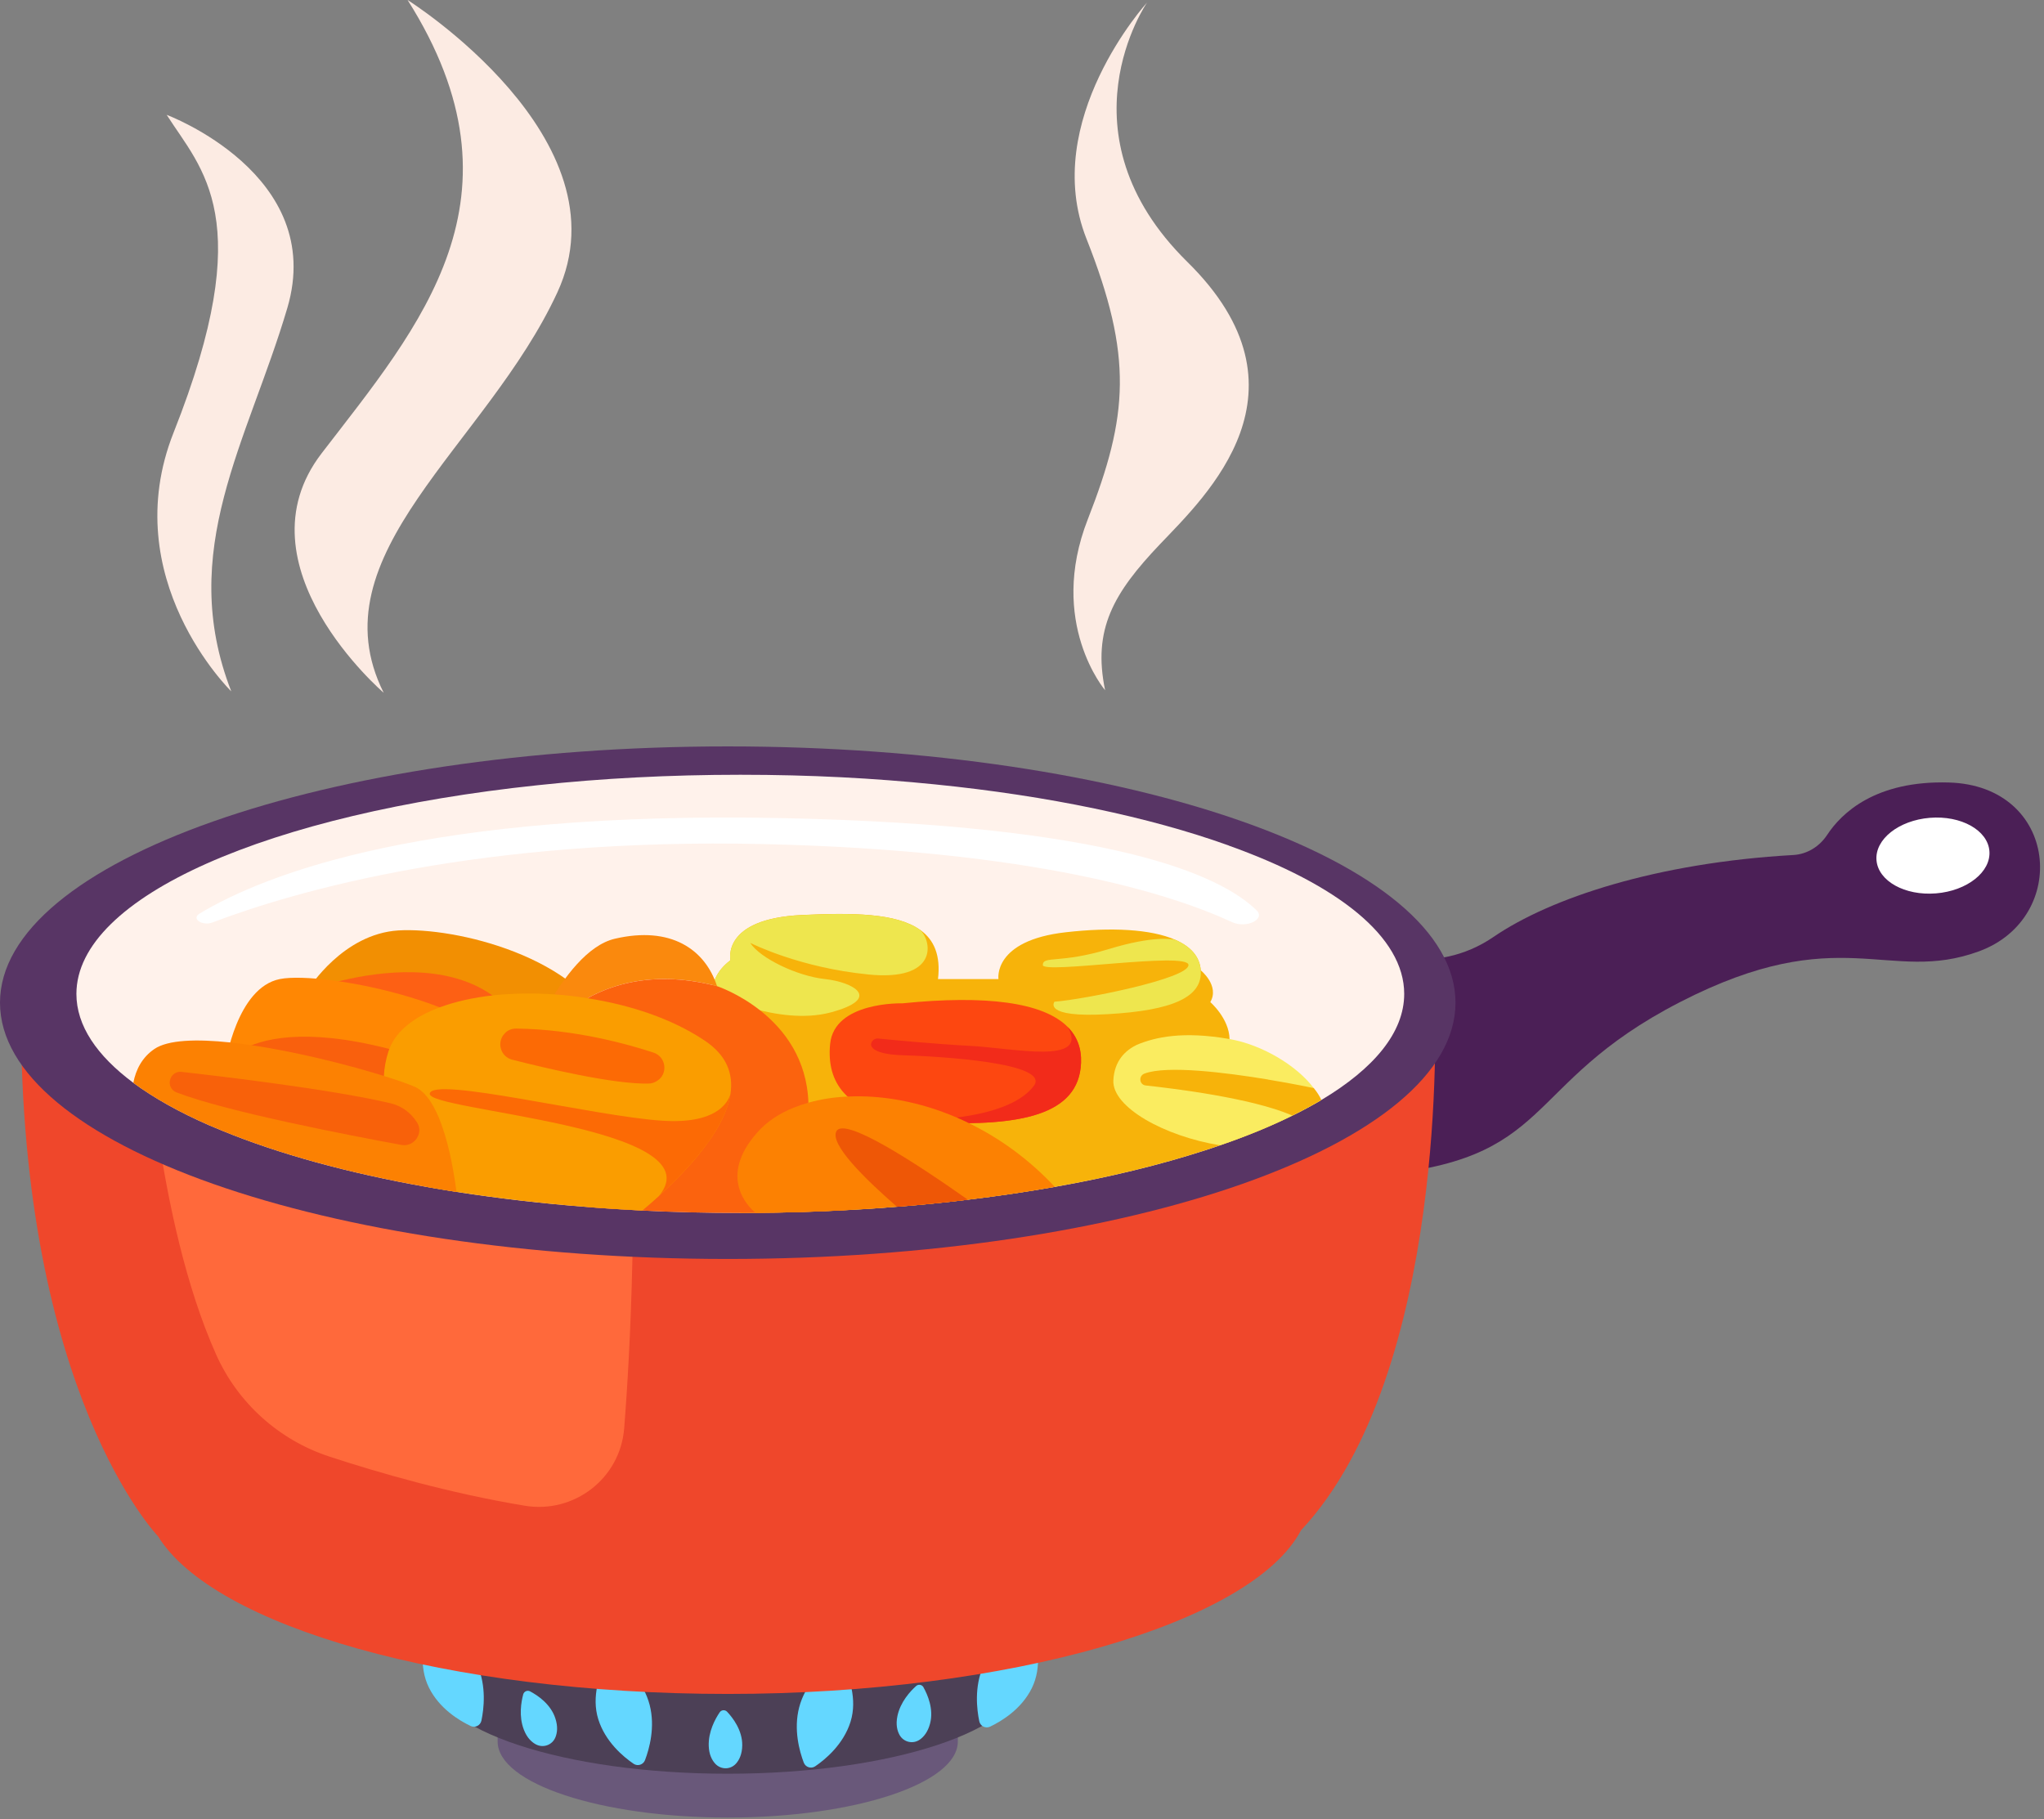
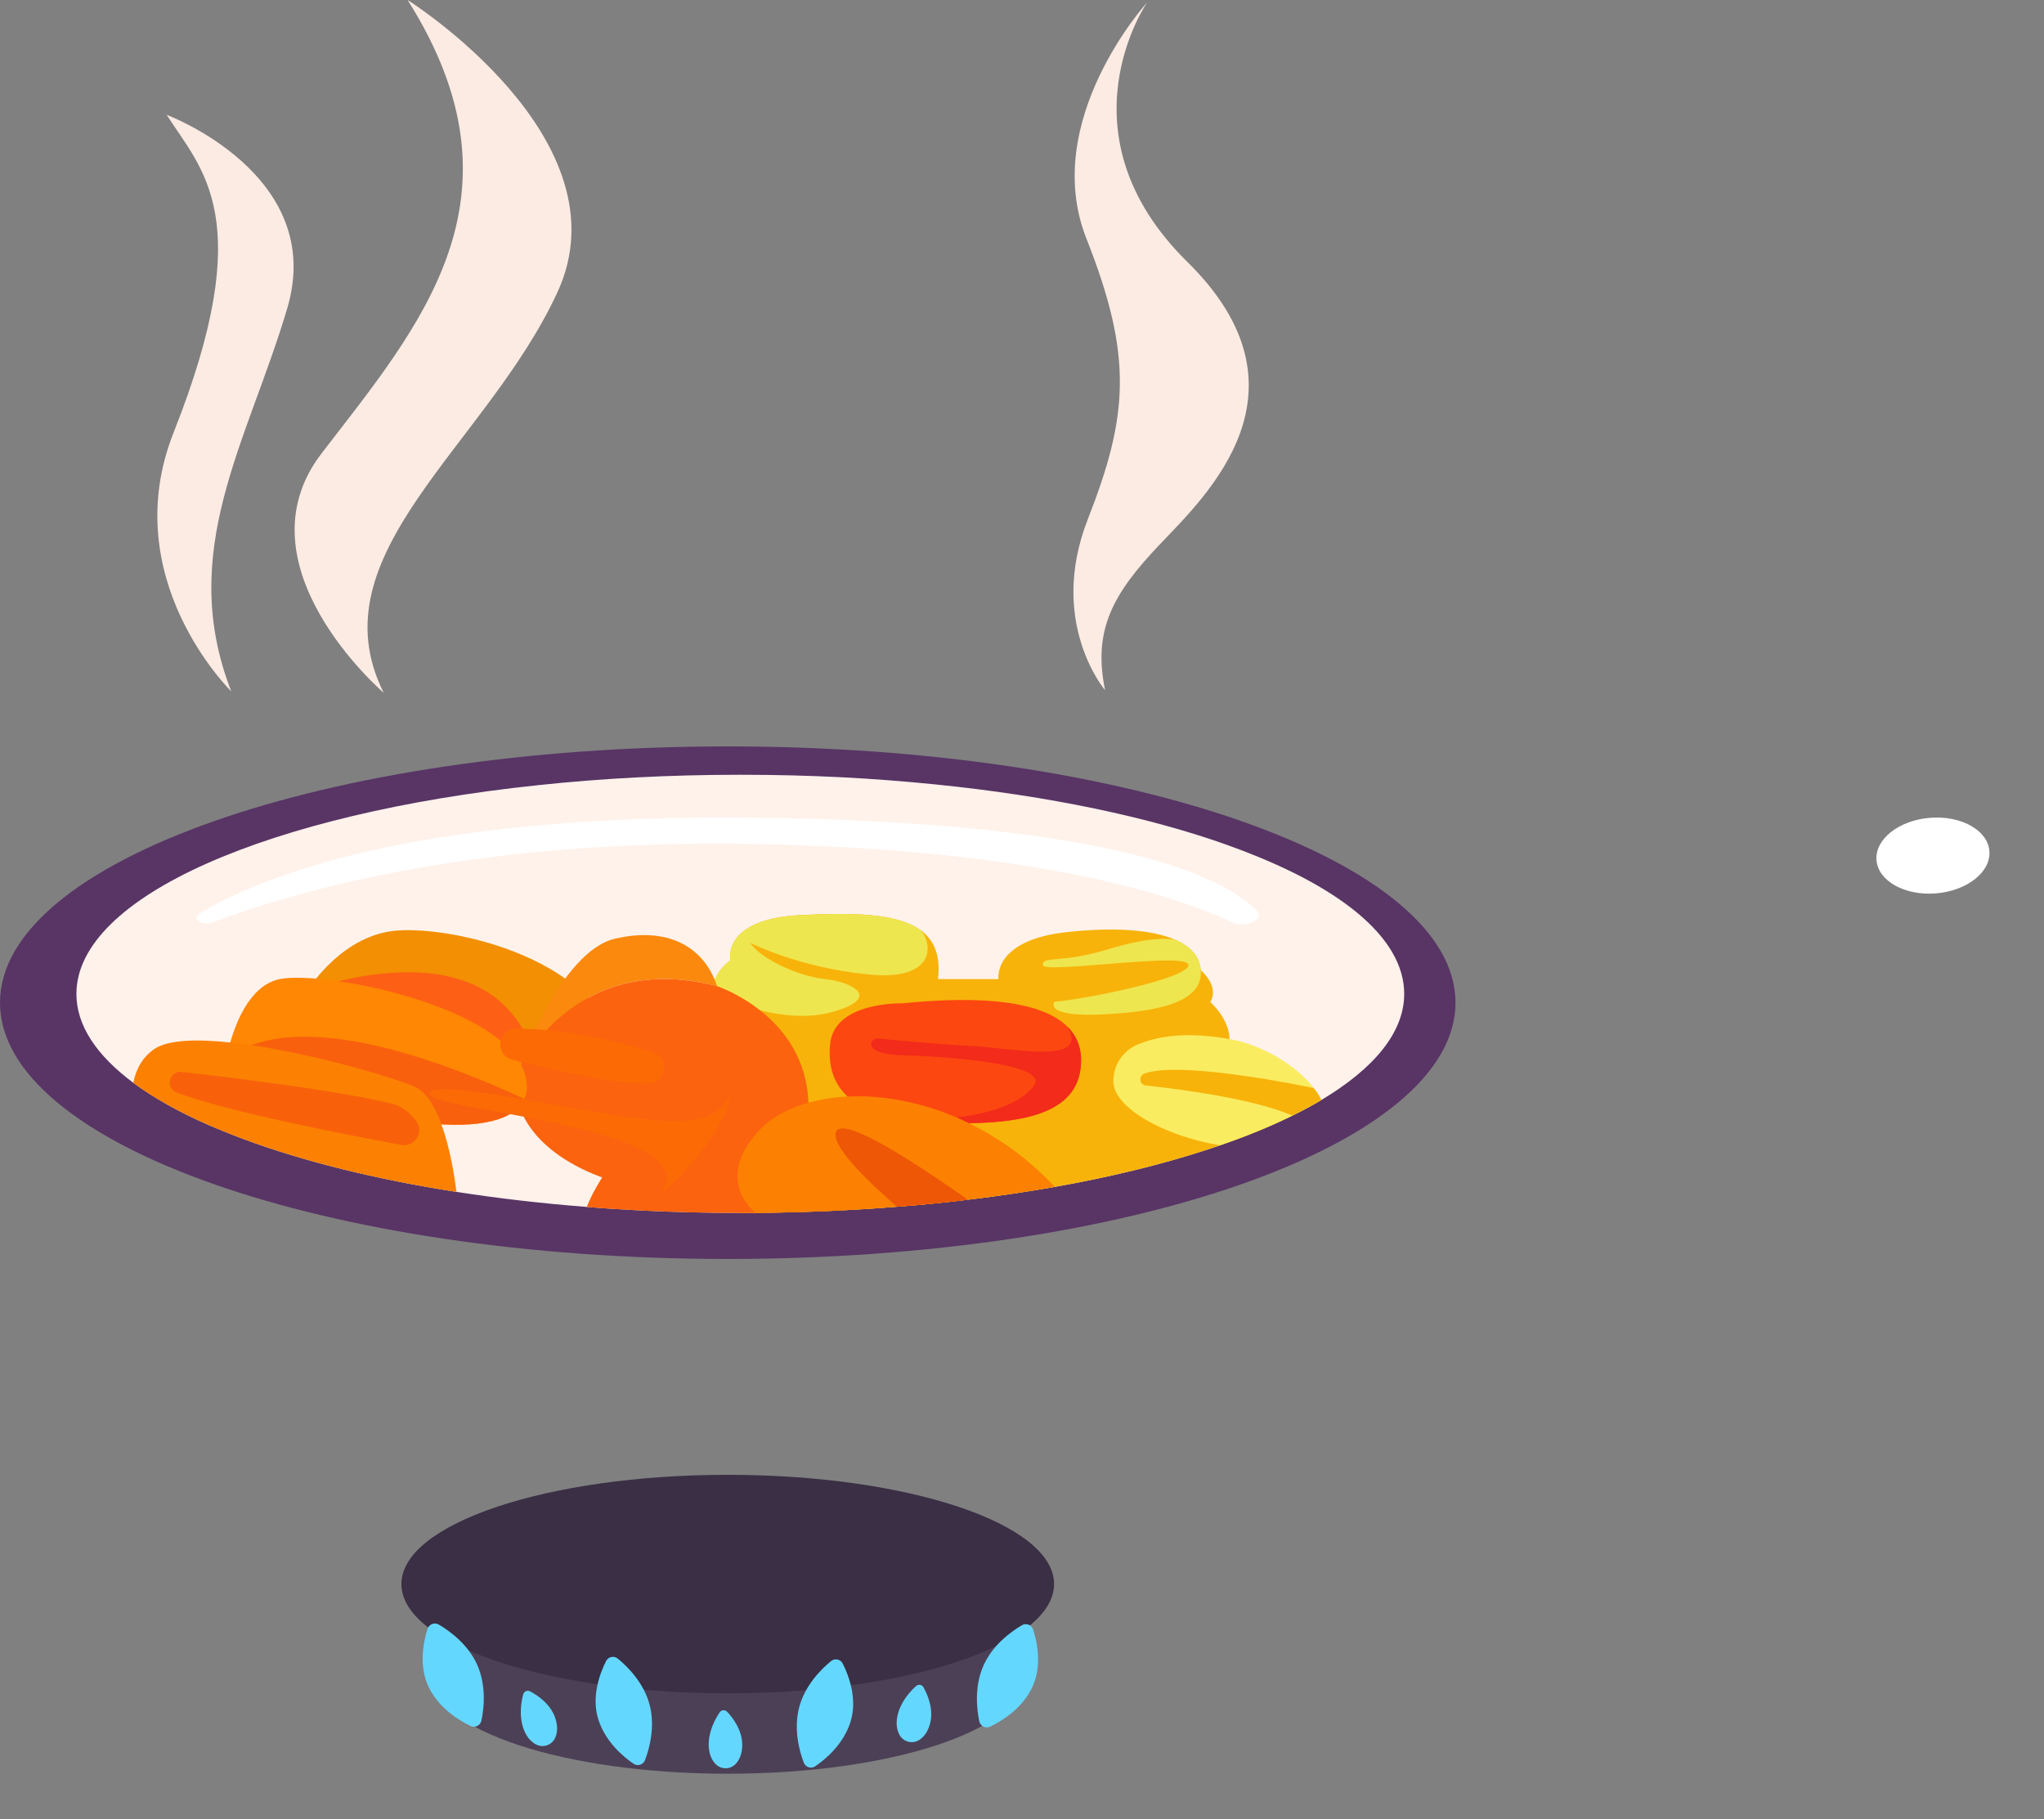
<svg xmlns="http://www.w3.org/2000/svg" width="173" height="154" viewBox="0 0 173 154" fill="none">
  <rect x="0" y="0" width="173" height="154" fill="#808080" stroke="none" />
  <g clip-path="url(#clip0_6419_3616)">
-     <path d="M61.594 135.681C50.839 135.681 42.119 138.563 42.119 142.118V147.411C42.119 150.966 50.839 153.848 61.594 153.848C72.349 153.848 81.069 150.966 81.069 147.411V142.118C81.069 138.563 72.349 135.681 61.594 135.681Z" fill="#69587A" />
    <path d="M61.594 126.775C47.762 126.775 36.547 130.48 36.547 135.053V141.86C36.547 146.433 47.762 150.138 61.594 150.138C75.427 150.138 86.642 146.433 86.642 141.86V135.053C86.642 130.48 75.427 126.775 61.594 126.775Z" fill="#4C4056" />
    <path d="M61.595 143.331C76.849 143.331 89.215 139.191 89.215 134.083C89.215 128.976 76.849 124.836 61.595 124.836C46.34 124.836 33.975 128.976 33.975 134.083C33.975 139.191 46.34 143.331 61.595 143.331Z" fill="#3A2F44" />
    <path d="M71.329 140.816C71.142 140.444 70.659 140.338 70.34 140.603C69.522 141.271 68.124 142.646 67.637 144.531C67.154 146.396 67.662 148.228 68.029 149.198C68.18 149.591 68.654 149.744 69.002 149.506C69.882 148.906 71.392 147.641 71.987 145.741C72.594 143.804 71.832 141.819 71.329 140.816Z" fill="#64D7FF" />
    <path d="M61.544 144.894C61.367 144.704 61.059 144.724 60.914 144.939C60.541 145.487 59.944 146.564 59.986 147.789C60.011 148.514 60.257 148.984 60.536 149.289C61.019 149.812 61.829 149.807 62.299 149.274C62.574 148.964 62.809 148.482 62.822 147.744C62.842 146.469 62.029 145.409 61.547 144.897L61.544 144.894Z" fill="#64D7FF" />
    <path d="M78.163 142.819C78.035 142.591 77.733 142.539 77.538 142.714C77.045 143.156 76.205 144.059 75.955 145.259C75.808 145.969 75.933 146.484 76.13 146.846C76.473 147.469 77.26 147.656 77.845 147.254C78.188 147.016 78.53 146.606 78.718 145.894C79.043 144.661 78.505 143.439 78.16 142.824L78.163 142.819Z" fill="#64D7FF" />
    <path d="M44.868 143.166C44.638 143.044 44.355 143.166 44.285 143.416C44.113 144.054 43.898 145.269 44.338 146.411C44.598 147.086 44.983 147.451 45.348 147.649C45.973 147.986 46.738 147.714 47.008 147.059C47.165 146.674 47.233 146.144 47 145.441C46.603 144.229 45.488 143.494 44.865 143.166H44.868Z" fill="#64D7FF" />
    <path d="M87.442 137.931C87.314 137.536 86.854 137.356 86.496 137.566C85.587 138.101 83.992 139.241 83.219 141.026C82.454 142.794 82.671 144.681 82.884 145.699C82.972 146.109 83.416 146.334 83.796 146.154C84.759 145.696 86.447 144.681 87.329 142.899C88.229 141.079 87.784 139.001 87.444 137.931H87.442Z" fill="#64D7FF" />
    <path d="M51.294 140.603C51.482 140.231 51.964 140.126 52.284 140.391C53.102 141.058 54.499 142.433 54.987 144.318C55.469 146.183 54.962 148.016 54.594 148.986C54.444 149.378 53.969 149.531 53.622 149.293C52.742 148.693 51.232 147.428 50.637 145.528C50.029 143.591 50.792 141.606 51.294 140.603Z" fill="#64D7FF" />
    <path d="M36.189 137.875C36.317 137.48 36.777 137.3 37.134 137.51C38.044 138.045 39.639 139.185 40.412 140.97C41.177 142.738 40.959 144.625 40.747 145.643C40.659 146.053 40.214 146.278 39.834 146.098C38.872 145.64 37.184 144.625 36.302 142.843C35.402 141.023 35.847 138.945 36.187 137.875H36.189Z" fill="#64D7FF" />
-     <path d="M115.901 80.44C115.901 80.44 121.291 82.81 126.411 79.305C131.248 75.995 140.241 73.03 151.786 72.372C152.958 72.305 154.001 71.65 154.646 70.67C155.866 68.817 158.736 66.055 164.951 66.235C174.248 66.505 175.193 77.69 167.511 80.52C159.828 83.35 155.786 77.825 142.176 84.832C128.566 91.84 131.798 98.307 115.898 99.52V80.44H115.901Z" fill="#4B1F56" />
-     <path d="M121.439 85.652H1.774C1.711 117.974 13.356 130.014 13.356 130.014H13.361C18.034 137.649 37.856 143.384 61.606 143.384C85.356 143.384 105.986 137.409 110.111 129.537C122.629 116.189 121.439 85.649 121.439 85.649V85.652Z" fill="#EF472B" />
-     <path d="M12.322 85.992C12.322 85.992 13.147 103.152 18.295 114.66C20.132 118.765 23.612 121.892 27.885 123.295C31.987 124.642 38.02 126.392 44.412 127.452C48.595 128.147 52.49 125.142 52.827 120.917C53.387 113.887 53.947 101.967 53.342 85.652L12.322 85.992Z" fill="#FF693B" />
    <path d="M61.595 106.565C95.613 106.565 123.19 96.853 123.19 84.872C123.19 72.892 95.613 63.18 61.595 63.18C27.577 63.18 0 72.892 0 84.872C0 96.853 27.577 106.565 61.595 106.565Z" fill="#583565" />
    <path d="M118.849 84.13C118.849 87.38 116.304 90.443 111.839 93.108C111.822 93.115 111.814 93.125 111.797 93.133C111.042 93.573 110.234 94.015 109.379 94.43C109.362 94.438 109.344 94.448 109.329 94.455C107.522 95.345 105.494 96.178 103.262 96.943C102.837 97.095 102.397 97.24 101.954 97.383C98.204 98.595 93.934 99.64 89.277 100.463C86.927 100.878 84.474 101.243 81.929 101.548C79.977 101.785 77.974 101.99 75.929 102.143H75.922C74.487 102.263 73.029 102.355 71.552 102.43C69.074 102.565 66.529 102.643 63.949 102.66H63.942C63.517 102.668 63.084 102.668 62.659 102.668C59.842 102.668 57.067 102.6 54.359 102.465C52.764 102.388 51.202 102.288 49.659 102.16C45.814 101.863 42.132 101.43 38.637 100.888C37.789 100.76 36.957 100.615 36.142 100.473C29.454 99.293 23.574 97.663 18.857 95.73C18.457 95.57 18.067 95.408 17.702 95.248C15.174 94.145 13.017 92.93 11.287 91.658C8.189 89.35 6.467 86.813 6.467 84.13C6.467 75.865 22.879 68.848 45.527 66.463C50.914 65.885 56.687 65.58 62.659 65.58C68.632 65.58 73.929 65.868 79.139 66.395C88.762 67.363 97.282 69.163 103.934 71.545H103.942C103.959 71.553 103.992 71.563 104.034 71.588C113.232 74.88 118.849 79.293 118.849 84.13Z" fill="#FFF2EB" />
    <path d="M16.876 77.342C16.176 77.764 17.128 78.407 17.976 78.084C25.173 75.354 40.743 70.897 64.688 71.449C87.563 71.977 99.128 75.667 104.286 78.057C105.478 78.609 107.131 77.817 106.358 77.059C103.296 74.052 94.018 69.822 66.171 69.249C36.236 68.634 22.546 73.924 16.873 77.342H16.876Z" fill="white" />
    <path d="M109.327 94.458C107.52 95.348 105.492 96.18 103.26 96.945C102.835 97.098 102.395 97.243 101.952 97.385C98.202 98.598 93.932 99.643 89.275 100.465C86.925 100.88 84.472 101.245 81.927 101.55C79.975 101.788 77.972 101.993 75.927 102.145H75.92C72.075 102.46 68.062 102.638 63.947 102.663H63.94C63.515 102.67 63.082 102.67 62.657 102.67C62.257 102.153 61.825 101.508 61.41 100.743C60.825 99.673 60.265 98.368 59.857 96.788V96.78C59.687 96.1 59.542 95.38 59.442 94.6V94.593C59.18 92.7 59.155 90.503 59.51 87.99C59.687 86.768 59.952 85.47 60.325 84.095C60.325 84.095 60.275 83.815 60.36 83.39C60.395 83.263 60.427 83.118 60.487 82.965C60.495 82.948 60.495 82.94 60.495 82.94C60.495 82.933 60.502 82.923 60.502 82.923C60.537 82.83 60.587 82.728 60.647 82.618C60.867 82.193 61.232 81.728 61.827 81.278C61.827 81.278 61.03 77.773 67.86 77.45C72.17 77.248 75.862 77.288 77.855 78.698C77.862 78.698 77.88 78.705 77.89 78.715L77.897 78.723C79.06 79.555 79.627 80.87 79.39 82.873H84.507C84.507 82.873 84.015 79.605 90.217 78.91C94.035 78.478 97.412 78.638 99.485 79.555C100.767 80.115 101.547 80.963 101.632 82.135C101.632 82.135 103.245 83.433 102.437 84.825C102.437 84.825 104.032 86.2 104.067 87.948C104.067 88.278 104.017 88.628 103.89 88.983C103.89 88.983 105.715 89.798 107.31 91.375L107.317 91.383C108.132 92.188 108.895 93.198 109.312 94.395C109.32 94.413 109.33 94.438 109.33 94.455L109.327 94.458Z" fill="#F7B30A" />
    <path d="M73.475 82.482C67.734 81.914 63.745 79.929 63.499 79.812C64.312 81.092 67.45 82.619 69.817 82.872C72.192 83.127 74.745 84.504 70.307 85.697C65.857 86.879 60.322 84.094 60.322 84.094C60.322 84.094 60.047 82.627 61.827 81.279C61.827 81.279 61.025 77.779 67.859 77.457C72.162 77.252 75.859 77.292 77.855 78.699C77.865 78.699 77.874 78.709 77.885 78.719L77.894 78.729C78.912 79.717 79.389 83.082 73.475 82.484V82.482Z" fill="#EEE64E" />
    <path d="M101.627 82.14C101.785 84.38 99.31 85.532 93.745 85.845C88.19 86.167 89.247 84.79 89.247 84.79C91.662 84.615 100.62 82.835 100.59 81.68C100.55 80.517 88.22 82.482 88.26 81.68C88.29 80.867 89.707 81.602 93.892 80.32C97.597 79.195 99.172 79.48 99.485 79.557C100.765 80.115 101.547 80.965 101.627 82.14Z" fill="#EEE64E" />
    <path d="M111.797 93.135C111.042 93.575 110.235 94.018 109.38 94.433C109.362 94.44 109.345 94.45 109.33 94.458C107.522 95.348 105.495 96.18 103.262 96.945C98.57 96.183 94.132 93.73 94.232 91.455C94.31 89.775 95.267 88.9 96.21 88.443C97.787 87.78 100.14 87.263 104.06 87.95H104.067C106.877 88.443 109.795 90.233 111.195 92.108C111.202 92.115 111.212 92.133 111.22 92.143C111.465 92.473 111.66 92.805 111.797 93.135Z" fill="#FAEC60" />
    <path d="M111.839 93.107C111.821 93.115 111.814 93.125 111.796 93.132C111.041 93.572 110.234 94.015 109.379 94.43C109.354 94.412 109.329 94.405 109.311 94.395C105.866 92.927 99.341 92.137 96.981 91.882C96.421 91.822 96.344 91.067 96.871 90.872C98.764 90.16 103.754 90.787 107.309 91.372L107.316 91.38C109.539 91.745 111.194 92.102 111.194 92.102C111.201 92.11 111.211 92.127 111.219 92.137C111.499 92.477 111.701 92.807 111.839 93.105V93.107Z" fill="#F7B30A" />
    <path d="M91.498 89.972C91.323 94.442 86.248 95.312 79.108 95.027C78.325 94.997 77.603 94.93 76.948 94.852C71.55 94.12 69.945 91.595 70.26 88.37C70.613 84.752 76.383 84.927 76.383 84.927C83.463 84.212 88.293 84.84 90.365 86.922L90.375 86.932C91.168 87.735 91.548 88.742 91.5 89.972H91.498Z" fill="#FD4710" />
    <path d="M87.498 91.92C85.083 95.11 76.751 94.815 76.751 94.815L76.945 94.855C77.6 94.932 78.326 95.002 79.106 95.03C86.243 95.312 91.318 94.442 91.496 89.975C91.546 88.742 91.163 87.735 90.371 86.935C92.208 90.162 85.786 88.722 82.136 88.53C79.191 88.375 75.633 88.035 74.326 87.907C74.04 87.88 73.783 88.077 73.728 88.357C73.728 88.357 73.476 89.232 76.426 89.322C79.376 89.412 88.996 89.942 87.496 91.922L87.498 91.92Z" fill="#F22B1A" />
    <path d="M45.655 91.04C38.078 91.137 26.38 88.067 26 83.872L26.01 83.862C26.185 83.58 29.05 79.052 33.715 78.757C38.525 78.465 49.155 80.967 51.865 87.587C52.833 89.955 49.88 90.98 45.655 91.04Z" fill="#F28F02" />
    <path d="M45.655 91.04C38.078 91.137 26.38 88.067 26 83.872L26.01 83.862C26.517 83.677 42.975 77.507 45.645 90.962C45.655 90.992 45.655 91.012 45.655 91.04Z" fill="#FD6014" />
    <path d="M60.686 83.469C48.638 80.359 43.926 90.334 43.641 90.959C43.866 90.344 47.463 80.524 52.041 79.459C56.773 78.354 59.678 80.359 60.686 83.469Z" fill="#FA890D" />
    <path d="M68.379 94.805C68.359 95.03 68.329 95.265 68.301 95.5C67.001 104.622 42.829 101.817 43.629 90.992C43.629 90.992 43.629 90.982 43.639 90.962C43.921 90.337 48.636 80.362 60.684 83.472C60.714 83.482 60.741 83.492 60.771 83.502C61.661 83.825 69.104 86.75 68.379 94.807V94.805Z" fill="#FB630E" />
    <path d="M71.551 102.435C69.073 102.57 66.528 102.647 63.948 102.665H63.941C63.516 102.672 63.083 102.672 62.658 102.672C59.841 102.672 57.066 102.605 54.358 102.47C52.763 102.392 51.201 102.292 49.658 102.165C50.846 99.169 53.646 96.029 55.666 94.027C57.243 92.465 59.451 91.71 61.648 92.025C68.038 92.957 70.593 97.879 71.551 102.437V102.435Z" fill="#FB630E" />
    <path d="M44.393 93.014H44.383C42.798 96.682 31.993 95.792 19.086 89.992C19.086 89.992 20.033 83.597 23.691 82.872C27.348 82.139 42.758 85.082 44.441 90.96C44.666 91.752 44.646 92.437 44.391 93.012L44.393 93.014Z" fill="#FF8703" />
    <path d="M44.383 93.014C42.798 96.682 31.993 95.792 19.086 89.992C19.086 89.992 23.271 83.312 44.383 93.014Z" fill="#F9600D" />
-     <path d="M61.825 92.59V92.597C61.612 93.954 60.882 95.397 59.857 96.79C58.83 98.225 57.515 99.607 56.192 100.844C56.057 100.964 55.93 101.089 55.792 101.209C55.792 101.209 55.79 101.215 55.785 101.227C55.302 101.669 54.825 102.084 54.36 102.467C48.81 102.194 43.532 101.652 38.635 100.889C37.787 100.762 36.955 100.617 36.14 100.474C35.487 99.659 34.587 98.394 33.85 96.885C33.492 96.162 33.18 95.392 32.942 94.577C32.815 94.162 32.705 93.73 32.637 93.294C32.502 92.572 32.442 91.827 32.492 91.072C32.527 90.377 32.655 89.68 32.882 88.984C32.9 88.917 32.925 88.857 32.95 88.797C33.552 87.227 35.105 86.047 37.217 85.267C38.515 84.784 40.035 84.445 41.68 84.257C43.335 84.079 45.107 84.044 46.925 84.172C47.857 84.232 48.8 84.342 49.732 84.495C49.767 84.495 49.792 84.495 49.817 84.512C53.365 85.072 56.827 86.227 59.507 87.992C59.55 88.017 59.585 88.042 59.627 88.07C61.52 89.325 62.08 90.904 61.825 92.592V92.59Z" fill="#FA9D00" />
    <path d="M61.826 92.602C61.386 95.487 58.551 98.705 55.794 101.207C60.614 95.32 36.069 94.04 36.374 92.562C36.666 91.095 50.249 94.48 56.019 94.86C60.586 95.172 61.601 93.365 61.826 92.6V92.602Z" fill="#FC6A05" />
    <path d="M42.755 87.437C42.733 87.46 42.713 87.482 42.69 87.507C42.015 88.247 42.375 89.447 43.345 89.695C45.998 90.374 51.96 91.802 54.92 91.717C55.128 91.712 55.32 91.657 55.503 91.557C55.535 91.54 55.57 91.519 55.605 91.497C56.568 90.915 56.388 89.454 55.32 89.102C53.1 88.37 48.605 87.117 43.69 87.064C43.343 87.062 42.998 87.187 42.755 87.434V87.437Z" fill="#FC6A05" />
    <path d="M89.276 100.464C86.926 100.879 84.473 101.244 81.928 101.549C79.976 101.787 77.973 101.992 75.928 102.144H75.921C72.076 102.459 68.063 102.637 63.948 102.662H63.941C63.601 102.374 62.846 101.634 62.548 100.524C62.226 99.344 62.403 97.757 64.111 95.839C65.128 94.684 66.623 93.837 68.431 93.337C69.441 93.049 70.553 92.869 71.731 92.819C74.566 92.674 77.791 93.227 80.971 94.592H80.978C81.318 94.744 81.658 94.897 81.996 95.067C84.551 96.307 87.053 98.087 89.276 100.464Z" fill="#FC8102" />
    <path d="M81.927 101.552C79.974 101.79 77.972 101.995 75.927 102.147H75.919C73.059 99.66 70.217 96.81 70.794 95.75C71.464 94.52 77.337 98.32 81.927 101.555V101.552Z" fill="#EE5706" />
    <path d="M38.633 100.89C37.786 100.763 36.953 100.618 36.138 100.475C29.451 99.295 23.571 97.665 18.853 95.733C18.453 95.573 18.063 95.41 17.698 95.25C15.171 94.148 13.013 92.933 11.283 91.66C11.496 90.548 12.021 89.505 13.066 88.793C14.211 88.013 16.631 87.935 19.481 88.24C20.083 88.3 20.703 88.385 21.331 88.478C25.276 89.063 29.646 90.183 32.491 91.075C33.678 91.44 34.603 91.77 35.121 92C36.096 92.443 36.836 93.698 37.361 95.173C38.098 97.183 38.473 99.603 38.633 100.893V100.89Z" fill="#FC8102" />
    <path d="M35.273 94.972L35.303 95.017C35.88 95.94 35.043 97.11 33.973 96.912C29.685 96.125 19.138 94.097 14.928 92.462C14.475 92.287 14.253 91.785 14.418 91.327C14.42 91.32 14.423 91.312 14.425 91.305C14.568 90.922 14.95 90.682 15.355 90.727C17.88 91.01 27.955 92.175 33.053 93.387C33.973 93.605 34.765 94.172 35.27 94.97L35.273 94.972Z" fill="#F8610A" />
    <path d="M168.379 72.033C168.524 73.798 166.502 75.405 163.862 75.62C161.222 75.835 158.967 74.578 158.822 72.813C158.677 71.048 160.699 69.44 163.339 69.225C165.979 69.01 168.234 70.268 168.379 72.033Z" fill="white" />
    <path d="M19.572 58.518C19.572 58.518 9.787 48.981 14.697 36.603C21.904 18.433 17.052 14.356 14.109 9.721C14.109 9.721 27.659 14.771 24.319 26.071C20.979 37.371 14.937 46.618 19.572 58.516V58.518Z" fill="#FCEBE3" />
    <path d="M32.474 58.639C32.474 58.639 19.912 47.881 27.224 38.368C35.532 27.561 45.082 16.736 34.499 0.001C34.499 0.001 53.184 11.746 47.177 24.744C41.172 37.741 26.602 46.904 32.474 58.639Z" fill="#FCEBE3" />
    <path d="M93.534 58.425C93.534 58.425 88.646 52.698 92.071 43.95C95.496 35.203 95.914 30.205 91.956 20.208C87.999 10.21 97.086 0.213 97.086 0.213C97.086 0.213 89.429 11.28 100.496 22.17C111.564 33.06 102.104 41.94 98.176 46.068C94.249 50.198 92.464 53.263 93.534 58.425Z" fill="#FCEBE3" />
  </g>
  <defs>
    <clipPath id="clip0_6419_3616">
      <rect width="172.667" height="153.845" fill="white" />
    </clipPath>
  </defs>
</svg>